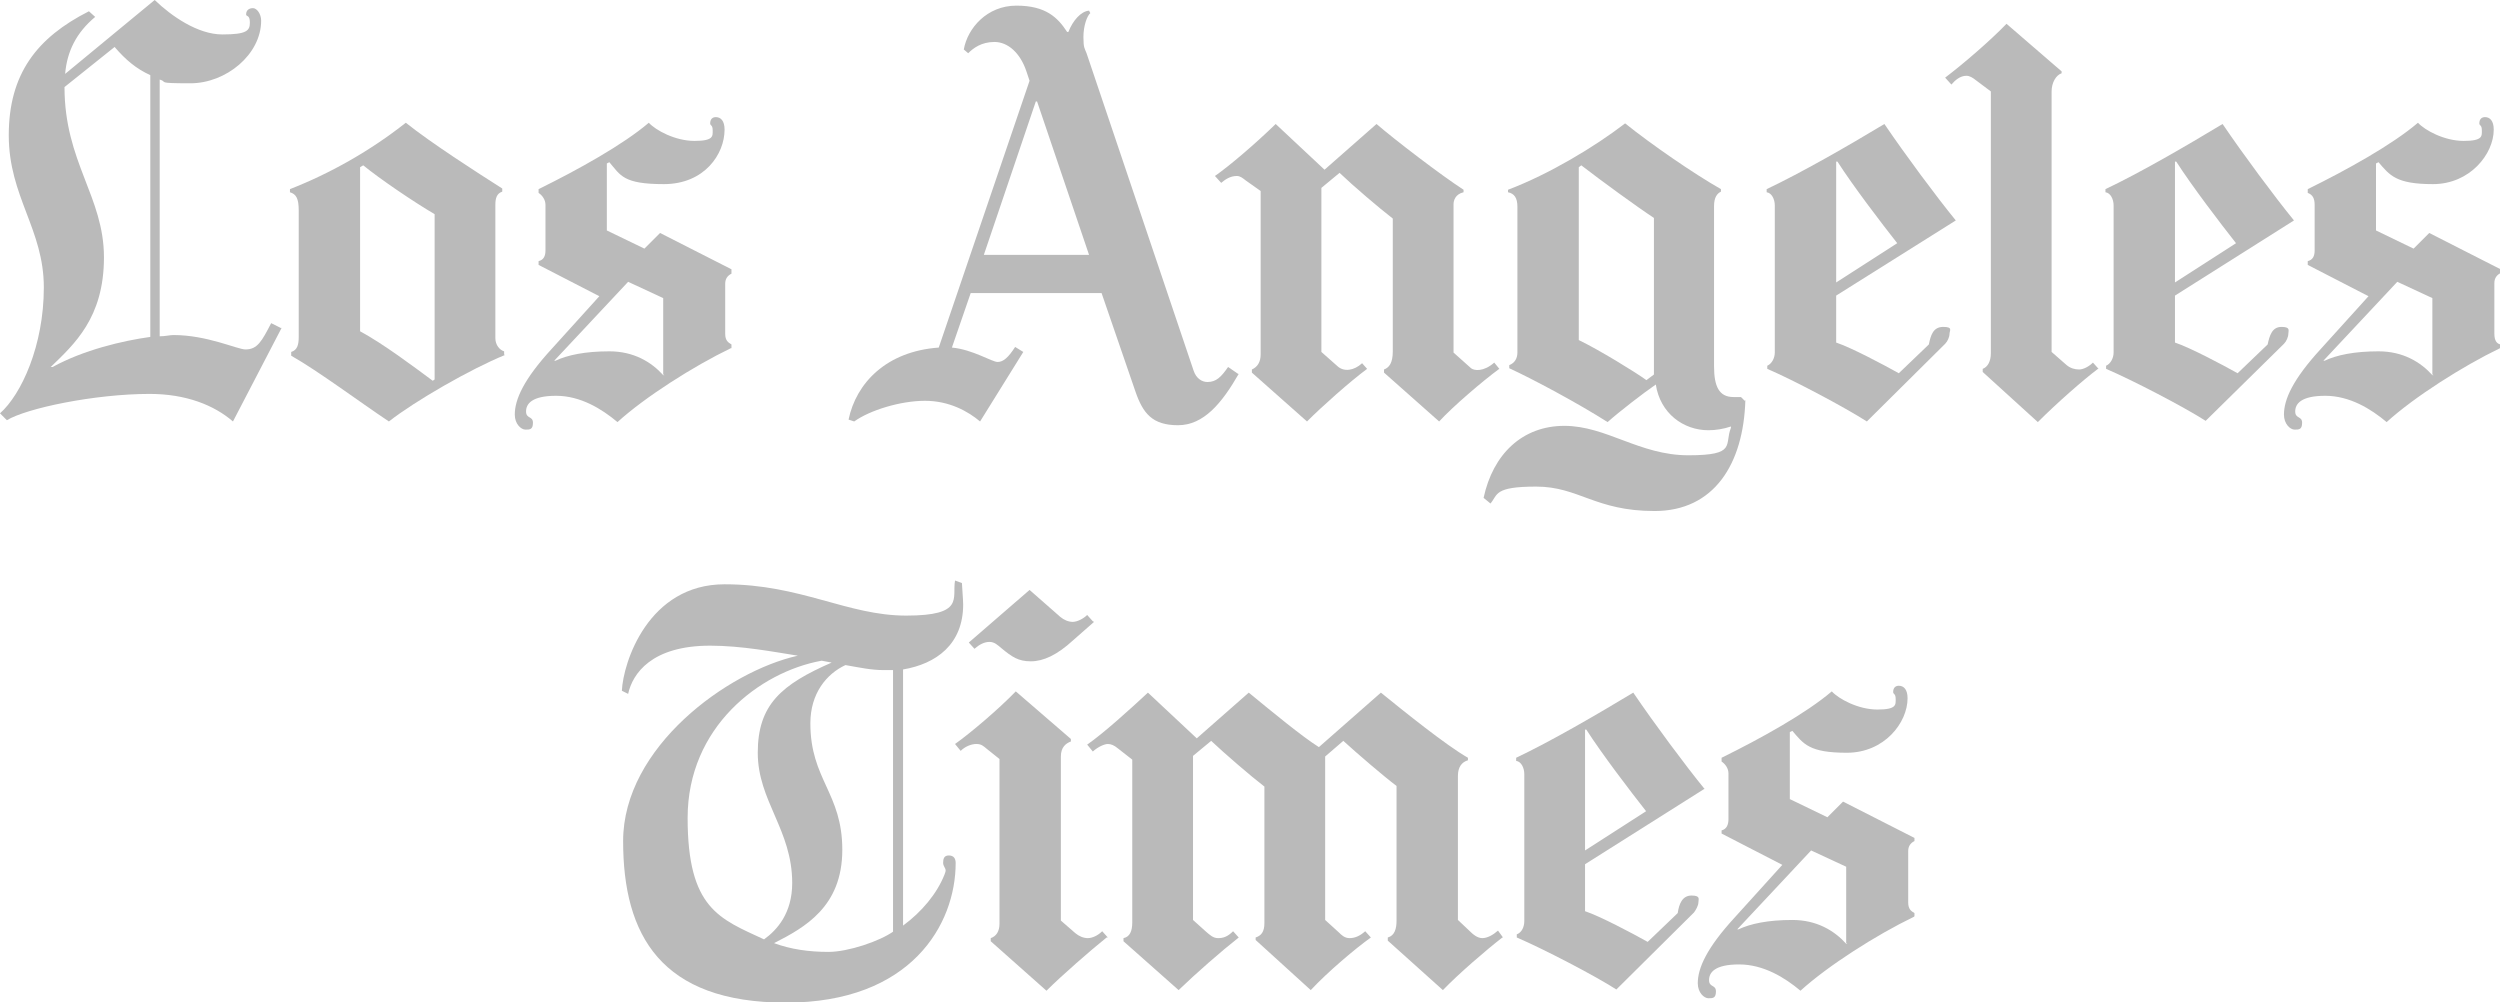
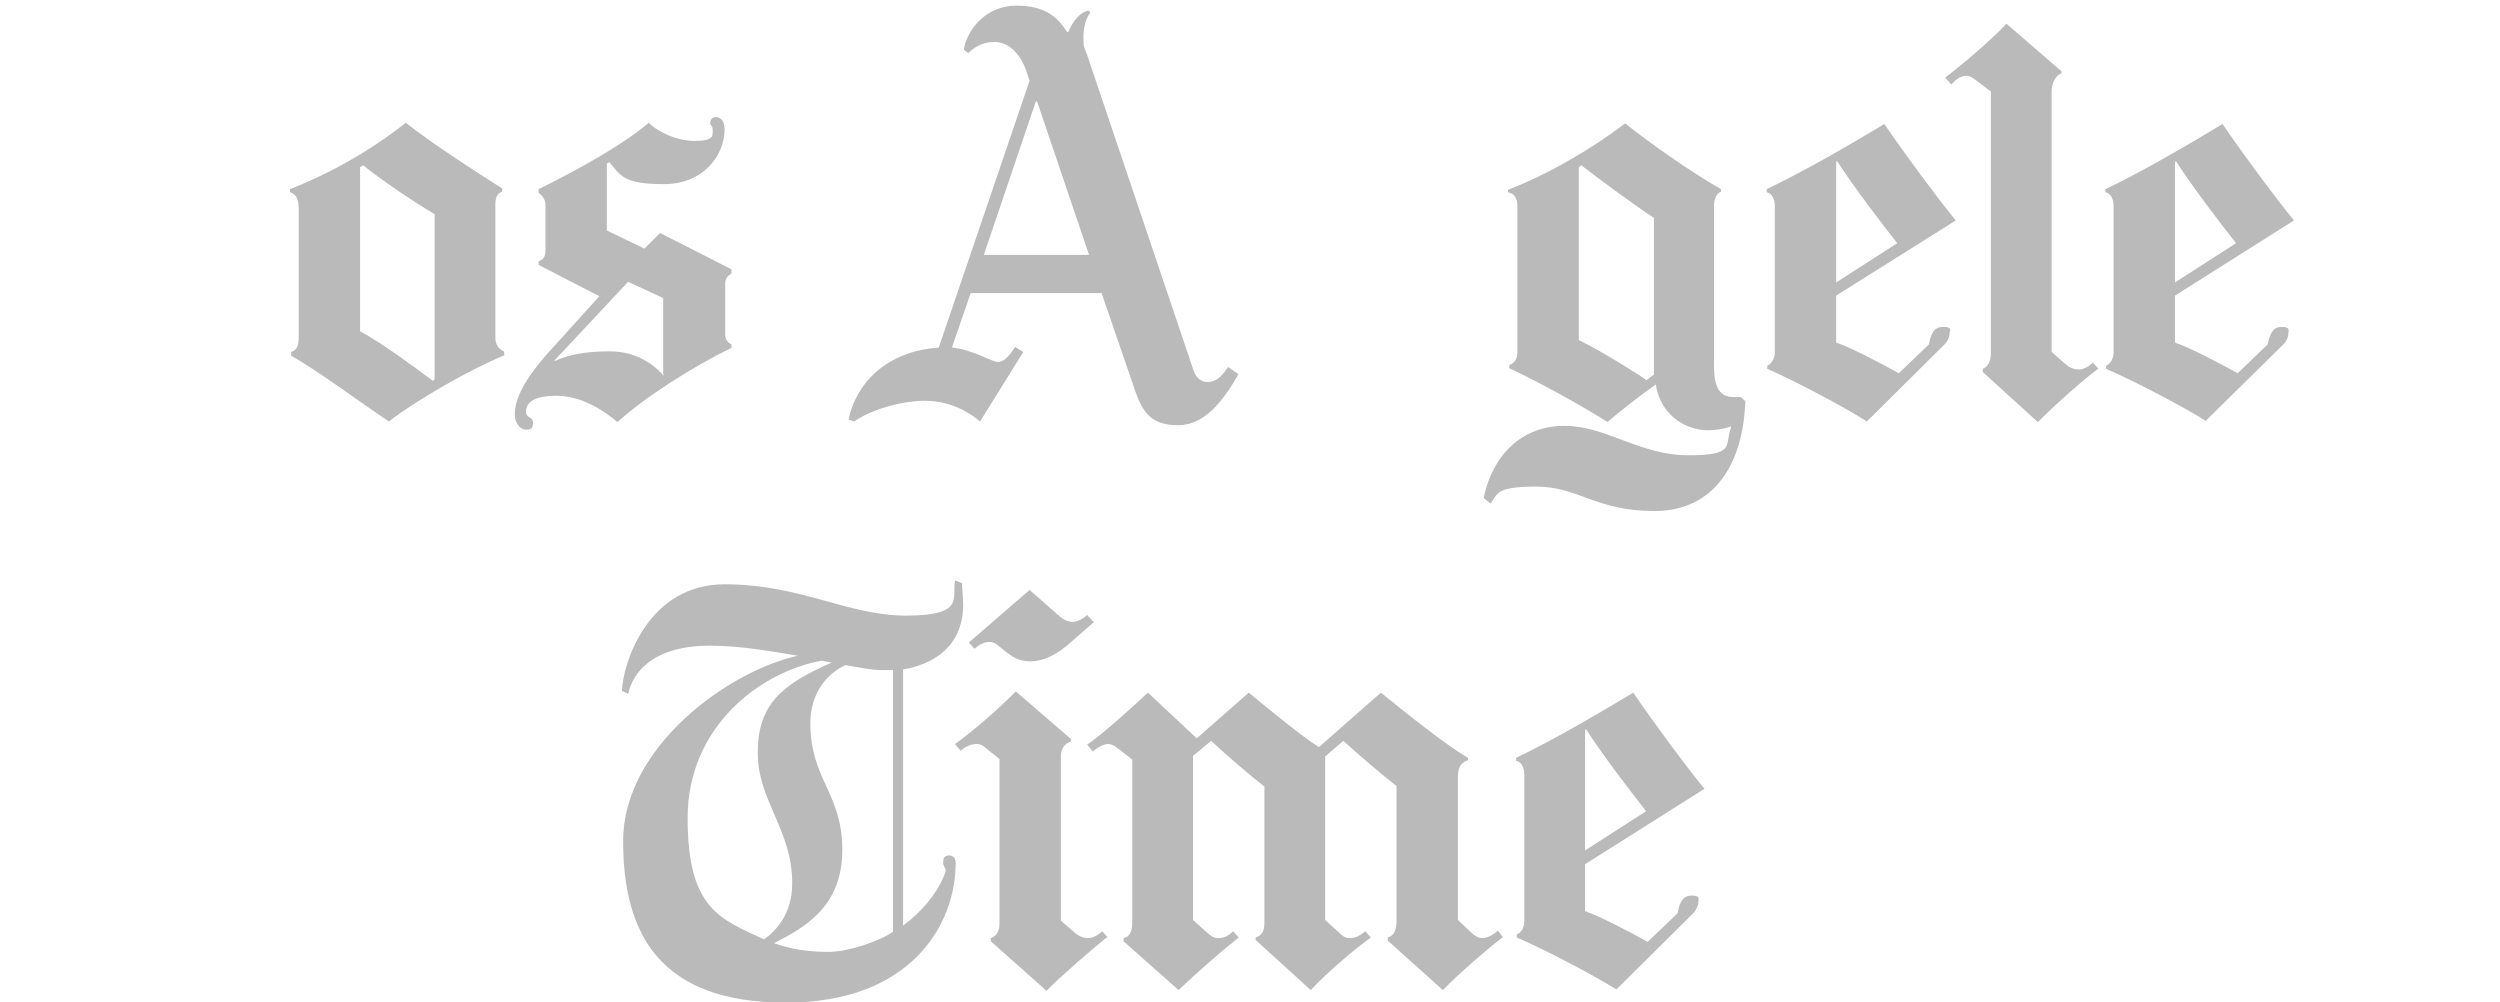
<svg xmlns="http://www.w3.org/2000/svg" id="Layer_1" version="1.1" viewBox="0 0 399.2 160">
  <defs>
    <style>
      .st0 {
        fill: #bababa;
      }
    </style>
  </defs>
  <g>
    <path class="st0" d="M335,58.9c-2.4,1.8-6.6,5.5-9.6,8.5l-8.8-8v-.5c.8-.3,1.3-1.2,1.3-2.5V14.6l-2.4-1.8c-.5-.4-1-.7-1.5-.7-1,0-1.8.7-2.4,1.4l-1-1.1c2.9-2.2,7.2-5.9,9.8-8.6l8.8,7.6v.3c-.9.3-1.6,1.5-1.6,2.9v41.6l2.4,2.1c.6.5,1.3.7,2,.7s1.6-.5,2.2-1.1l.9,1Z" />
-     <path class="st0" d="M239.4,58.9c-2.6,1.9-7.4,6-9.6,8.4l-8.8-7.8v-.5c.8-.3,1.4-1,1.4-2.9v-21.2c-2.2-1.7-6.3-5.2-8.5-7.3l-2.9,2.4v26.2l2.6,2.3c1,.9,2.6.7,3.9-.5l.8.9c-2.7,2-7.1,5.9-9.6,8.4l-8.8-7.8v-.5c.9-.4,1.4-1.2,1.4-2.4v-26.1l-2.4-1.7c-.5-.4-.9-.7-1.4-.7-1.1,0-1.9.6-2.5,1.1l-1-1.1c2.3-1.6,6.3-5,9.7-8.3l7.8,7.3,8.3-7.3c2.9,2.5,10.2,8.1,13.9,10.5v.4c-1.3.3-1.6,1.3-1.6,1.9v23.7l2.8,2.5c.5.4,2,.6,3.7-.9l.9,1.1Z" />
-     <path class="st0" d="M399.2,55.6c-6,2.9-13.7,7.8-18.1,11.8-2.5-2.1-5.9-4.2-9.8-4.2s-4.8,1.3-4.8,2.5,1.1.7,1.1,1.8-.5,1.1-1.2,1.1-1.7-.9-1.7-2.4c0-2.4,1.4-5.6,5.9-10.5l7.6-8.4-9.7-5v-.6c.8-.2,1.1-.8,1.1-1.7v-7.3c0-1-.3-1.6-1.1-1.9v-.6c6.3-3.1,13.5-7.1,17.6-10.6,1.1,1.2,4.2,2.9,7.3,2.9s2.9-.8,2.9-1.7-.4-.7-.4-1.1c0-.7.4-1,.9-1,.8,0,1.4.6,1.4,2,0,3.9-3.8,8.7-9.7,8.7s-6.9-1.4-8.7-3.5l-.4.2v10.7l6,2.9,2.5-2.5,11.4,5.8v.6c-.6.3-1,.8-1,1.6v8.1c0,1.1.4,1.6,1,1.7v.6ZM388.4,59.8v-12.2l-5.6-2.6-11.8,12.6h.2c1.9-.9,4.7-1.5,8.6-1.5s6.7,1.7,8.6,3.8h.2Z" />
    <path class="st0" d="M366.3,35.2l-19,12v7.5c2.4.8,7.5,3.5,10,4.9l4.8-4.6c.3-1.4.7-2.8,2.2-2.8s1.1.6,1.1,1.1-.3,1.2-.7,1.6l-12.5,12.3c-3.6-2.3-11.7-6.5-15.9-8.3v-.5c.7-.3,1.2-1.2,1.2-2.1v-23.5c0-1-.5-2-1.3-2.1v-.5c5.5-2.6,12.9-6.9,18.7-10.4,3.4,5,8.3,11.6,11.4,15.4ZM357.1,38.9c-2.6-3.3-7.1-9.2-9.6-13.1h-.2v19.3l9.8-6.3Z" />
    <path class="st0" d="M312.3,35.2l-19.1,12v7.5c2.4.8,7.5,3.5,10,4.9l4.8-4.6c.3-1.5.7-2.8,2.3-2.8s1,.6,1,1.1-.3,1.2-.7,1.6l-12.5,12.4c-3.6-2.3-11.7-6.6-15.9-8.4v-.5c.7-.3,1.2-1.2,1.2-2.1v-23.5c0-1-.5-2-1.3-2.1v-.5c5.5-2.6,13-6.9,18.8-10.4,3.4,5,8.3,11.6,11.4,15.4ZM303,38.9c-2.6-3.3-7.1-9.2-9.6-13.1h-.2v19.3l9.8-6.3Z" />
    <path class="st0" d="M278.7,63.9c-.3,10.2-5,17.7-14.5,17.7s-12.1-3.9-18.9-3.9-6.1,1.3-7.3,2.7l-1.1-.9c1.5-7,6.2-11.5,12.9-11.5s12,4.7,19.8,4.7,5.7-1.7,6.8-4.4v-.2c-1.2.4-2.4.6-3.6.6-4,0-7.7-2.7-8.4-7.3-1.9,1.3-5.8,4.3-7.7,6-4.7-3-12-6.9-15.7-8.6v-.5c.8-.3,1.3-1,1.3-2v-23.3c0-1.4-.5-2.1-1.5-2.3v-.4c6.6-2.5,13.9-6.9,18.7-10.6,4.1,3.3,10.9,8,15.3,10.5v.4c-.6.3-1.1.9-1.1,2.3v25.6c0,3.2.8,4.9,3.1,4.9s.8,0,1.2,0l.6.6ZM264.1,59.8v-25c-2.6-1.7-8.5-6-11.6-8.4l-.4.3v27.6c3.3,1.6,9,5.1,10.8,6.4l1.2-.9Z" />
    <path class="st0" d="M197.8,59.7c-2.7,4.7-5.6,8.2-9.7,8.2s-5.6-1.9-6.8-5.4l-5.4-15.7h-20.9l-3,8.7c3.3.3,6.4,2.3,7.3,2.3s1.7-.7,2.8-2.4l1.3.8-6.9,11.1c-1.9-1.6-4.9-3.3-8.8-3.3s-8.8,1.5-11.3,3.3l-.9-.3c1.2-5.8,6-10.9,14.4-11.5l14.5-42.6-.5-1.5c-1-3-3-4.7-5.1-4.7s-3.4,1-4.2,1.8l-.7-.6c.6-3.4,3.7-7,8.4-7s6.6,1.9,8.1,4.2h.2c.7-1.8,2-3.3,3.3-3.4l.2.4c-.5.4-1.1,2-1.1,3.8s.2,1.8.5,2.6l17.1,50.7c.4,1.2,1.3,1.8,2.2,1.8,1.4,0,2.2-.8,3.3-2.4l1.6,1.1ZM173.9,40.7l-8.3-24.5h-.2l-8.3,24.5h16.8Z" />
    <path class="st0" d="M116.7,55.6c-6,2.9-13.7,7.8-18.1,11.8-2.5-2.1-5.9-4.2-9.8-4.2s-4.8,1.3-4.8,2.5,1.1.7,1.1,1.8-.5,1.1-1.2,1.1-1.7-.9-1.7-2.4c0-2.4,1.4-5.6,5.9-10.5l7.6-8.4-9.7-5v-.6c.8-.2,1.1-.8,1.1-1.7v-7.3c0-.8-.5-1.5-1.1-1.9v-.6c6.3-3.1,13.5-7.1,17.6-10.6,1.1,1.2,4.2,2.9,7.3,2.9s2.9-.8,2.9-1.7-.4-.7-.4-1.1c0-.7.4-1,.9-1,.8,0,1.4.6,1.4,2,0,3.9-3.2,8.7-9.7,8.7s-6.9-1.4-8.7-3.5l-.4.2v10.7l6,2.9,2.5-2.5,11.4,5.8v.7c-.6.3-1,.8-1,1.6v8c0,1.1.5,1.4,1,1.7v.6ZM105.9,59.8v-12.2l-5.6-2.6-11.8,12.6h.2c1.9-.9,4.7-1.5,8.6-1.5s6.7,1.7,8.6,3.8h.2Z" />
    <path class="st0" d="M80.6,56.7c-5.4,2.2-14.3,7.3-18.5,10.6-4.8-3.2-11.2-8-15.6-10.5v-.6c1-.3,1.2-1.2,1.2-2.4v-20.2c0-1.9-.4-2.6-1.4-2.9v-.5c6.4-2.5,12.8-6.1,18.5-10.6,4,3.2,11.3,7.9,15.4,10.5v.5c-.9.3-1.1,1.1-1.1,2.1v21.3c0,1.1.7,1.9,1.4,2.1v.5ZM69.4,60.6v-26.4c-3.4-2-8.7-5.6-11.4-7.8l-.5.3v26.2c3.7,2,8.5,5.6,11.6,7.9l.3-.2Z" />
-     <path class="st0" d="M45,52.3l-7.8,15c-3-2.6-7.5-4.4-13.3-4.4-8.8,0-19.7,2.3-22.8,4.2l-1.1-1.1c3.4-3,7-10.8,7-20.1S1.4,31.4,1.4,21.6,5.9,6,14.2,1.8l1,.9c-3,2.5-4.5,5.5-4.8,9.1L24.7,0c2.7,2.6,6.9,5.5,10.8,5.5s4.4-.6,4.4-1.9-.6-.9-.6-1.3c0-.7.5-1,1.1-1s1.3.9,1.3,2c0,5.4-5.6,10-11.3,10s-3.5-.2-4.9-.6v41c.9,0,1.6-.2,2.2-.2,5.4,0,10.2,2.3,11.5,2.3,1.9,0,2.6-1.3,4.1-4.2l1.6.8ZM24,53.8V12c-2.2-1-3.9-2.4-5.7-4.5l-8,6.4c0,12,6.3,17.5,6.3,27.2s-4.8,13.9-8.5,17.5h.3c4.9-2.7,11.2-4.2,15.6-4.8Z" />
  </g>
  <g>
    <path class="st0" d="M239.9,149.7c-2.6,2-7.1,5.9-9.5,8.4l-8.8-7.9v-.5c1.1-.3,1.4-1.4,1.4-2.7v-21.5c-2-1.5-6.2-5.1-8.5-7.2l-2.9,2.5v26.1l2.2,2c.4.4.9.9,1.7.9s1.6-.3,2.5-1.1l.9,1c-2.4,1.7-6.9,5.5-9.6,8.4l-8.8-8v-.4c.9-.3,1.4-.9,1.4-2.3v-21.8c-2.1-1.6-6.5-5.4-8.5-7.3l-2.9,2.4v26.2l2,1.8c.7.6,1.2,1.1,2,1.1s1.5-.2,2.4-1.1l.9,1c-2.8,2.2-6.8,5.7-9.6,8.4l-8.8-7.8v-.5c1-.2,1.4-1.1,1.4-2.5v-26l-2.3-1.8c-.6-.5-1.1-.7-1.6-.7s-1.5.4-2.4,1.2l-.9-1.1c2.6-1.8,6.8-5.6,9.7-8.3l7.8,7.3,8.3-7.3c3.9,3.2,8.5,7,11.2,8.7l9.9-8.7c3.7,3,10.4,8.4,13.9,10.4v.4c-1,.3-1.6,1.1-1.6,2.5v23l1.8,1.7c.6.6,1.3,1.2,2.1,1.2s1.7-.5,2.5-1.2l.8,1.1Z" />
    <path class="st0" d="M174.7,99.3l-3.3,2.9c-2.6,2.4-4.8,3.4-6.8,3.4s-3-.7-4.7-2.1c-.6-.5-1.1-1-1.9-1s-1.6.4-2.4,1.1l-.9-1,9.7-8.4,4.9,4.3c.6.5,1.3.8,2,.8s1.7-.5,2.3-1.1l.9,1Z" />
    <path class="st0" d="M176.7,149.7c-2.5,2-7.2,6.1-9.6,8.5l-8.9-7.9v-.5c.9-.3,1.4-1.1,1.4-2.3v-26.3l-2-1.6c-.6-.5-.9-.8-1.7-.8s-1.8.4-2.5,1.1l-.9-1.1c2.4-1.7,6.9-5.5,9.7-8.4l8.8,7.6v.4c-.8.3-1.6.9-1.6,2.4v26.2l2.3,2c.6.5,1.3.8,2,.8s1.6-.4,2.3-1.1l.9,1Z" />
-     <path class="st0" d="M305.6,146.4c-6,2.9-13.7,7.8-18.1,11.8-2.5-2.1-5.9-4.2-9.8-4.2s-4.8,1.3-4.8,2.5,1.1.7,1.1,1.8-.5,1.1-1.2,1.1-1.7-.9-1.7-2.4c0-2.4,1.4-5.6,5.9-10.5l7.6-8.4-9.7-5v-.5c.8-.2,1.1-.9,1.1-1.8v-7.3c0-.8-.5-1.5-1.1-1.9v-.6c6.3-3.1,13.5-7.1,17.6-10.6,1.1,1.2,4.2,2.9,7.3,2.9s2.9-.8,2.9-1.7-.4-.7-.4-1.1c0-.7.4-1,.9-1,.8,0,1.4.6,1.4,2,0,3.9-3.7,8.7-9.7,8.7s-6.9-1.4-8.7-3.5l-.4.2v10.7l6,2.9,2.5-2.5,11.4,5.8v.5c-.6.3-1,.8-1,1.6v8.2c0,1.1.5,1.4,1,1.7v.5ZM294.8,150.6v-12.2l-5.6-2.6-11.8,12.6h.2c1.9-.9,4.7-1.5,8.6-1.5s6.7,1.7,8.6,3.8h.2Z" />
    <path class="st0" d="M272.1,126l-19,12v7.5c2.4.8,7.5,3.5,10,4.9l4.8-4.6c.2-1.4.7-2.8,2.2-2.8s1.1.6,1.1,1.1-.4,1.2-.7,1.6l-12.4,12.3c-3.6-2.3-11.7-6.5-15.9-8.3v-.5c.8-.3,1.2-1.2,1.2-2.1v-23.5c0-1-.5-2-1.3-2.1v-.5c5.5-2.6,12.9-6.9,18.7-10.4,3.4,5,8.3,11.6,11.4,15.4ZM262.9,129.6c-2.6-3.3-7.1-9.2-9.6-13.1h-.2v19.3l9.8-6.3Z" />
    <path class="st0" d="M153.8,96.5c0,6.4-4.3,9.5-9.6,10.4v40.9c3-2.2,5.4-5.1,6.6-8.1.1-.3.2-.5.2-.7,0-.4-.4-.7-.4-1.2,0-.6.1-1.2.9-1.2s1.1.5,1.1,1.2c0,9.8-7.1,22.3-27.1,22.3s-26-10.8-26-25.8,16.7-27.1,27.9-29.6c-3.8-.6-9-1.6-14-1.6-9.4,0-12.4,4.5-13.1,7.7l-1-.5c.2-4.5,4.2-17,16.4-17s19.6,5,29,5,7.3-2.8,7.8-5.6l1.1.4c0,.4.2,2.7.2,3.5ZM142.6,148.8v-41.8c-.5,0-1,0-1.5,0-2,0-3.8-.4-6.1-.8-3,1.4-5.6,4.5-5.6,9.3,0,9,5.1,11.1,5.1,20.2s-6,12.4-10.9,14.9c2.7,1,5.6,1.4,8.7,1.4s8.2-1.7,10.4-3.3ZM132.8,105.8l-1.6-.3c-9.9,1.8-21.4,10.6-21.4,25.1s5.1,16.1,12.2,19.4c2.1-1.5,4.5-4.2,4.5-9,0-8.5-5.5-13.1-5.5-20.8s3.8-10.9,11.8-14.4Z" />
    <path class="st0" d="M313.3,156.1" />
  </g>
</svg>